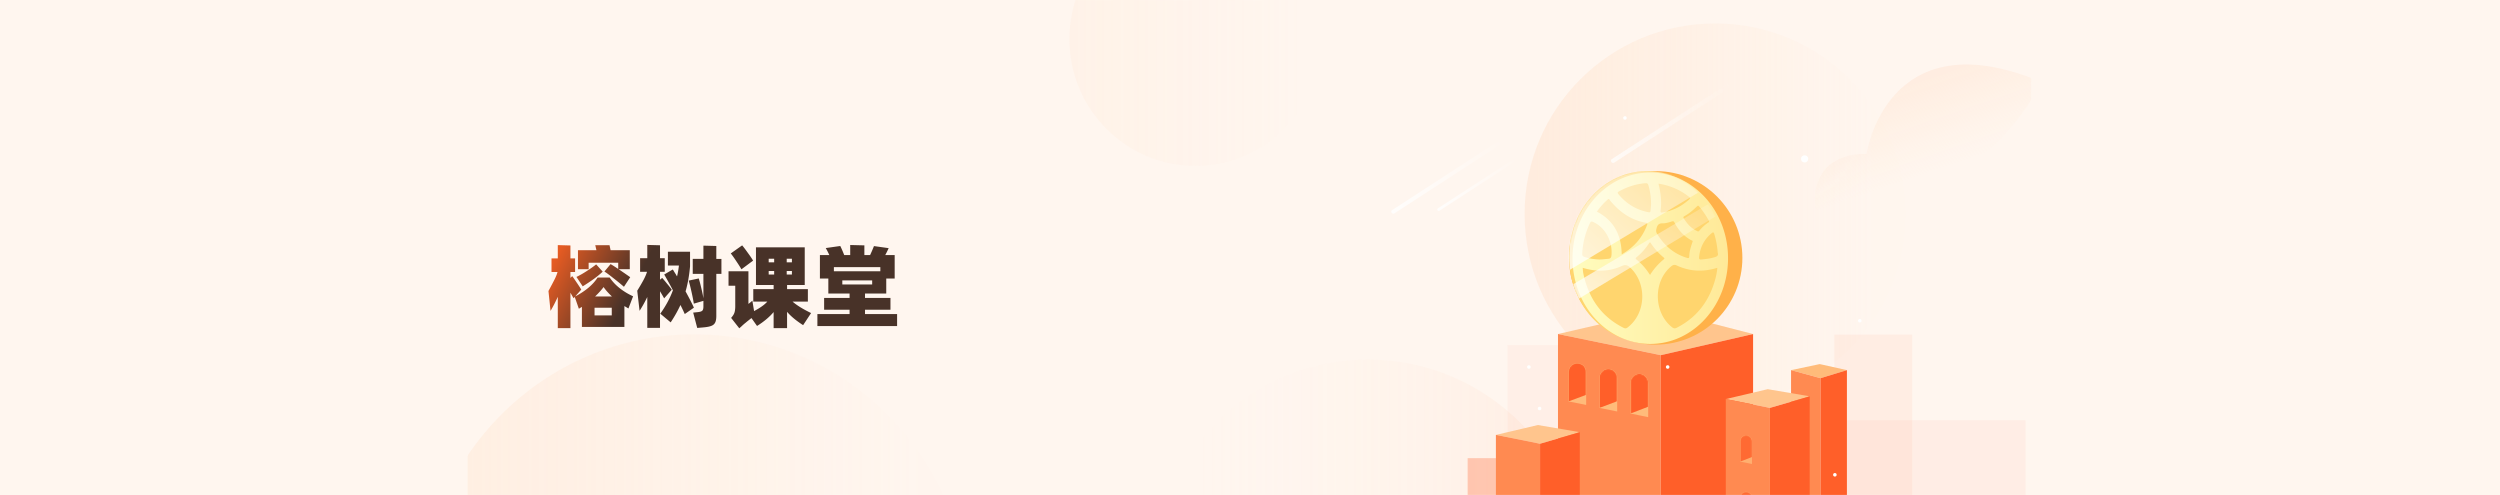
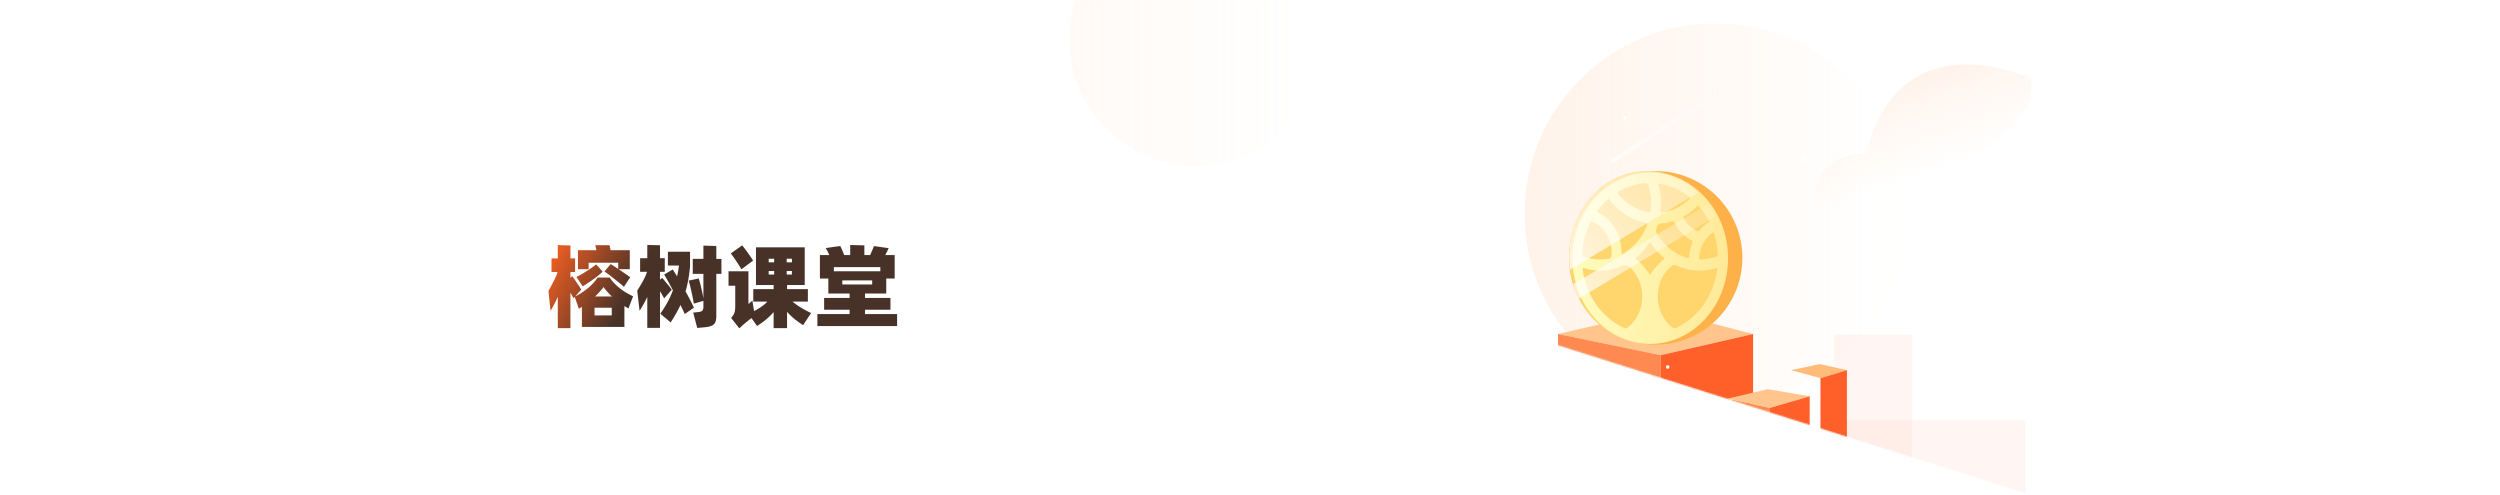
<svg xmlns="http://www.w3.org/2000/svg" width="1919" height="380" fill="none">
-   <path fill="#FFF6EF" d="M0 0h1920v380H0z" />
  <mask id="a" style="mask-type:luminance" maskUnits="userSpaceOnUse" x="359" y="0" width="1200" height="380">
-     <path fill="#fff" d="M359 0h1200v380H359z" />
+     <path fill="#fff" d="M359 0h1200v380z" />
  </mask>
  <g mask="url(#a)">
    <circle opacity=".15" cx="1050.12" cy="441.277" r="165.222" fill="url(#b)" />
    <circle opacity=".25" cx="1316.51" cy="164.232" r="146.232" fill="url(#c)" />
    <ellipse opacity=".2" cx="533" cy="468" rx="210" ry="211.351" fill="url(#d)" />
    <ellipse opacity=".1" cx="917.606" cy="30.005" rx="96.724" ry="97.346" fill="url(#e)" />
    <path opacity=".04" fill="#FF5F29" d="M1157.12 264.924h91.487v95.583h-91.487z" />
    <path opacity=".051" fill="#FF5F29" d="M1401.01 322.607h153.821v61.731H1401.01z" />
    <path opacity=".06" fill="#FF5F29" d="M1408.1 256.828h59.707v135.606H1408.1z" />
    <path opacity=".296" fill="#FF5F29" d="M1126.55 351.677h38.643v57.776h-38.643z" />
    <g fill-rule="evenodd" clip-rule="evenodd">
      <path d="m1396.84 279.47 20.85 4.645-20.31 6.186-22.57-6.186 22.03-4.645z" fill="#FFBB7A" />
-       <path d="m1374.81 284.115 22.57 6.186v144.041h-22.57V284.115z" fill="#FF8A51" />
      <path d="m1397.38 290.301 20.31-6.186v153.617h-20.31V290.301z" fill="#FF5F29" />
    </g>
    <path fill-rule="evenodd" clip-rule="evenodd" d="m1274.77 238.119 70.9 18.282-70.9 16.235-78.86-16.235 78.86-18.282z" fill="#FFC58D" />
    <path fill-rule="evenodd" clip-rule="evenodd" d="m1195.91 256.401 78.86 16.235v203.321l-78.86-6.069V256.401z" fill="#FF8A51" />
    <path fill-rule="evenodd" clip-rule="evenodd" d="m1274.77 272.636 70.9-16.235v203.321l-70.9 10.166V272.636z" fill="#FF5F29" />
    <path fill-rule="evenodd" clip-rule="evenodd" d="M1203.98 285.529c0-3.745 3.04-6.78 6.78-6.78 3.75 0 6.78 3.035 6.78 6.78v25.291l-13.56-2.69v-22.601z" fill="#FFBB7A" />
    <mask id="f" style="mask-type:luminance" maskUnits="userSpaceOnUse" x="1203" y="278" width="15" height="33">
      <path fill-rule="evenodd" clip-rule="evenodd" d="M1203.98 285.529c0-3.745 3.04-6.78 6.78-6.78 3.75 0 6.78 3.035 6.78 6.78v25.291l-13.56-2.69v-22.601z" fill="#fff" />
    </mask>
    <g mask="url(#f)">
      <path fill-rule="evenodd" clip-rule="evenodd" d="M1203.98 285.529c0-3.745 3.04-6.78 6.78-6.78 3.75 0 6.78 3.035 6.78 6.78v17.553l-13.56 5.048v-22.601z" fill="#FF5F29" />
    </g>
    <path fill-rule="evenodd" clip-rule="evenodd" d="M1227.78 289.965a6.782 6.782 0 0 1 6.78-6.779c3.74 0 6.78 3.035 6.78 6.779v25.878l-13.56-2.74v-23.138z" fill="#FFBB7A" />
    <mask id="g" style="mask-type:luminance" maskUnits="userSpaceOnUse" x="1227" y="283" width="15" height="33">
      <path fill-rule="evenodd" clip-rule="evenodd" d="M1227.78 289.965a6.782 6.782 0 0 1 6.78-6.779c3.74 0 6.78 3.035 6.78 6.779v25.878l-13.56-2.74v-23.138z" fill="#fff" />
    </mask>
    <g mask="url(#g)">
-       <path fill-rule="evenodd" clip-rule="evenodd" d="M1227.78 289.965a6.782 6.782 0 0 1 6.78-6.779c3.74 0 6.78 3.035 6.78 6.779v17.998l-13.56 5.14v-23.138z" fill="#FF5F29" />
-     </g>
+       </g>
    <path fill-rule="evenodd" clip-rule="evenodd" d="M1251.58 293.738c0-3.744 3.03-6.78 6.78-6.78 3.74 0 6.78 3.036 6.78 6.78v26.474l-13.56-2.79v-23.684z" fill="#FFBB7A" />
    <mask id="h" style="mask-type:luminance" maskUnits="userSpaceOnUse" x="1251" y="286" width="15" height="35">
      <path fill-rule="evenodd" clip-rule="evenodd" d="M1251.58 293.738c0-3.744 3.03-6.78 6.78-6.78 3.74 0 6.78 3.036 6.78 6.78v26.474l-13.56-2.79v-23.684z" fill="#fff" />
    </mask>
    <g mask="url(#h)">
      <path fill-rule="evenodd" clip-rule="evenodd" d="M1251.58 293.738c0-3.744 3.03-6.78 6.78-6.78 3.74 0 6.78 3.036 6.78 6.78v18.451l-13.56 5.233v-23.684z" fill="#FF5F29" />
    </g>
    <g fill-rule="evenodd" clip-rule="evenodd">
      <path d="m1180.45 326.253 32.2 5.476-30.5 8.886-33.9-6.779 32.2-7.583z" fill="#FFC58D" />
      <path d="m1148.25 333.836 33.9 6.779v135.591h-33.9v-142.37z" fill="#FF8A51" />
      <path d="m1182.15 340.615 30.5-8.886v144.477h-30.5V340.615z" fill="#FF5F29" />
    </g>
    <g>
      <path fill-rule="evenodd" clip-rule="evenodd" d="m1356.92 298.732 32.2 5.475-30.5 8.887-33.9-6.78 32.2-7.582z" fill="#FFC58D" />
      <path fill-rule="evenodd" clip-rule="evenodd" d="m1324.72 306.314 33.9 6.779v135.591h-33.9v-142.37z" fill="#FF8A51" />
      <g opacity=".739">
-         <path fill-rule="evenodd" clip-rule="evenodd" d="M1335.79 338.551a4.514 4.514 0 0 1 4.52-4.512c2.49 0 4.51 2.02 4.51 4.512v17.62l-9.03-1.857v-15.763z" fill="#FFBB7A" />
        <mask id="i" style="mask-type:luminance" maskUnits="userSpaceOnUse" x="1335" y="334" width="10" height="23">
          <path fill-rule="evenodd" clip-rule="evenodd" d="M1335.79 338.551a4.514 4.514 0 0 1 4.52-4.512c2.49 0 4.51 2.02 4.51 4.512v17.62l-9.03-1.857v-15.763z" fill="#fff" />
        </mask>
        <g mask="url(#i)">
          <path fill-rule="evenodd" clip-rule="evenodd" d="M1335.79 338.551a4.514 4.514 0 0 1 4.52-4.512c2.49 0 4.51 2.02 4.51 4.512v12.28l-9.03 3.483v-15.763z" fill="#FF5F29" />
        </g>
      </g>
      <g opacity=".739">
        <path fill-rule="evenodd" clip-rule="evenodd" d="M1335.79 382.011a4.514 4.514 0 0 1 4.52-4.512c2.49 0 4.51 2.02 4.51 4.512v17.62l-9.03-1.857v-15.763z" fill="#FFBB7A" />
        <mask id="j" style="mask-type:luminance" maskUnits="userSpaceOnUse" x="1335" y="377" width="10" height="23">
          <path fill-rule="evenodd" clip-rule="evenodd" d="M1335.79 382.011a4.514 4.514 0 0 1 4.52-4.512c2.49 0 4.51 2.02 4.51 4.512v17.62l-9.03-1.857v-15.763z" fill="#fff" />
        </mask>
        <g mask="url(#j)">
          <path fill-rule="evenodd" clip-rule="evenodd" d="M1335.79 382.011a4.514 4.514 0 0 1 4.52-4.512c2.49 0 4.51 2.02 4.51 4.512v12.28l-9.03 3.483v-15.763z" fill="#FF5F29" />
        </g>
      </g>
      <path fill-rule="evenodd" clip-rule="evenodd" d="m1358.62 313.094 30.5-8.887v144.477h-30.5v-135.59z" fill="#FF5F29" />
    </g>
    <g>
      <ellipse cx="1270.92" cy="197.938" rx="66.534" ry="66.596" fill="#FFB149" />
      <ellipse cx="1264.06" cy="197.127" rx="59.68" ry="65.785" fill="#FFD56E" />
      <g filter="url(#k)">
        <path fill-rule="evenodd" clip-rule="evenodd" d="M1264.06 262.912c32.96 0 59.68-29.453 59.68-65.785 0-36.332-26.72-65.785-59.68-65.785s-59.68 29.453-59.68 65.785c0 36.332 26.72 65.785 59.68 65.785zm.57-106.676c.02-.291.04-.546.05-.751-.07-5.292-.76-9.785-2-14.192-.39-1.368-.96-1.86-2.3-1.751-7.16.578-13.9 2.735-20.32 6.274-1.41.773-1.19 1.28-.31 2.335 5.95 7.103 13.21 11.526 21.73 13.441 2.67.6 2.68.554 2.94-2.509.09-1.034.16-2.07.21-2.847zm-22.52 37.964c-.17-15.563-6.55-26.275-19.04-32.834 2.52-3.499 5.27-6.712 8.49-9.419.72-.603 1.04-.084 1.33.398.08.127.15.252.23.352 5.14 6.362 11.14 11.351 18.33 14.462 2.96 1.281 6.02 2.176 9.16 2.743l.06.011c.83.149 1.45.261.94 1.647-3.79 10.302-10.52 17.42-19.5 22.64zm73.41 10.302c-.27 3.398-.91 6.373-1.73 9.304-4.85 17.22-14.83 29.307-29.51 36.743-1.33.676-2.3.507-3.49-.424-14.26-11.202-14.64-35.164-.73-46.727 1.39-1.159 2.55-1.527 4.34-.691 9.72 4.516 19.72 5.09 29.9 2.118.2-.06.41-.113.69-.185v-.001c.15-.039.33-.083.53-.137zm-102.16-8.454c3.95 1.47 8.03 1.865 11.8 2.068 1.48-.027 2.82-.166 4.12-.3.84-.086 1.65-.171 2.47-.221 1.95-.12 2.41-1.166 2.56-3.047.83-10.747-5.19-21.427-14.27-25.304-1.22-.523-1.74-.254-2.33 1.001-3.48 7.353-5.48 15.133-5.9 23.444-.07 1.463.43 1.944 1.55 2.359zm82.86-10.657c-.25.718-.48 1.374-.68 2.037-.82 2.635-1.49 5.328-1.54 8.122-.03 1.534-.44 1.693-1.67 1.326-7.22-2.147-13.41-6.182-18.55-12.216-1.62-1.908-3.07-3.971-4.43-6.13-.95-1.507-.93-2.738-.44-4.515.72-2.649 1.94-3.678 4.37-3.651 2.49.029 4.94-.684 7.34-1.451.99-.316 1.5-.206 2.06.898 3 5.906 7.23 10.416 12.72 13.431.12.066.26.118.4.17.41.156.84.315.81.861-.14.393-.27.762-.39 1.115v.003zm-25.87-45.5c9.16 1.397 17.16 4.964 24.43 10.885-.59 1.182-1.48 1.855-2.34 2.516-.22.167-.44.334-.66.508-5.43 4.444-11.52 7.089-18.18 8.175l-.01.002c-1.05.17-1.82.296-1.59-1.434.89-6.884.07-13.628-1.65-20.652zm-6.77 69.607c.1.13.22.28.36.463.07-.132.14-.251.19-.359.11-.208.2-.378.31-.536 2.82-4.266 6.15-7.956 9.99-11.086.81-.666.4-1.007-.09-1.404l-.04-.031-.04-.037c-3.7-3.071-6.96-6.643-9.68-10.801-.62-.953-.96-.923-1.56.029-2.64 4.135-5.86 7.646-9.52 10.646-.83.679-.92 1.027-.03 1.749a46.628 46.628 0 0 1 9.67 10.789c.12.18.25.348.44.578zm36.87-32.988c-.15-.076-.32-.158-.49-.245-.42-.208-.9-.445-1.36-.7-3.62-1.971-6.31-5.076-8.6-8.673l-.06-.091c-.47-.723-.86-1.332.32-1.965 3.54-1.913 6.65-4.559 9.59-7.449.58-.571.97-.858 1.65-.073 2.86 3.321 5.28 7.01 7.48 10.899.36.645.33 1.046-.28 1.443-2.64 1.71-4.97 3.861-7.03 6.378-.29.351-.58.627-1.22.476zm13.12 19.819c1.83-.575 2.97-1.383 2.28-3.315-.37-5.232-1.31-9.891-2.66-14.469-.43-1.444-.92-1.531-1.94-.687-5.55 4.551-8.88 10.524-9.69 18.205-.16 1.514.13 2.193 1.65 2.052 3.5-.325 6.96-.723 10.36-1.786zm-101.4 8.143c10.34 3.22 20.33 3.051 30.01-1.354 2.91-1.323 4.65-.595 6.74 1.445 12.84 12.501 11.78 34.928-2.18 45.667-1.07.829-1.93.966-3.12.369-16.51-8.245-26.85-22.15-30.96-41.783-.18-.865-.25-1.757-.34-2.756a60.99 60.99 0 0 0-.15-1.588z" fill="url(#l)" />
      </g>
      <mask id="m" style="mask-type:luminance" maskUnits="userSpaceOnUse" x="1204" y="131" width="120" height="132">
        <ellipse cx="1264.06" cy="197.127" rx="59.68" ry="65.785" fill="#fff" />
      </mask>
      <g mask="url(#m)" fill-rule="evenodd" clip-rule="evenodd">
        <path opacity=".752" d="m1319.63 138.122-123.93 74.584-3.18-67.08 28.85-32.928h51.82l34.33 13.559 12.11 11.865z" fill="url(#n)" />
        <path opacity=".7" d="m1335.27 155.033-123.93 74.584-6.96-9.537 115.25-68.405 15.64 3.358z" fill="url(#o)" />
      </g>
    </g>
    <path opacity=".3" fill-rule="evenodd" clip-rule="evenodd" d="M1432.71 118.21s-39.71-3.351-39.71 36.643 130.38-3.451 173.77-91.981c-118.66-49.685-134.06 55.338-134.06 55.338z" fill="url(#p)" />
    <circle cx="1385.23" cy="121.949" r="2.731" fill="#fff" />
    <circle cx="1280.09" cy="281.709" r="1.365" fill="#fff" />
    <circle cx="1427.56" cy="246.207" r="1.365" fill="#fff" />
    <circle cx="1173.58" cy="281.709" r="1.365" fill="#fff" />
    <circle cx="1181.77" cy="313.565" r="1.365" fill="#fff" />
    <circle cx="1408.45" cy="364.452" r="1.365" fill="#fff" />
    <circle cx="1247.31" cy="90.544" r="1.365" fill="#fff" />
    <rect opacity=".7" x="1236.01" y="122.922" width="109.238" height="3.277" rx="1.349" transform="rotate(-33 1236.01 122.922)" fill="url(#q)" />
    <rect opacity=".8" x="1102.82" y="160.519" width="72.229" height="2.167" rx="1.083" transform="rotate(-33 1102.82 160.519)" fill="url(#r)" />
    <rect opacity=".8" x="1067.42" y="162.048" width="101.198" height="3.036" rx="1.349" transform="rotate(-33 1067.42 162.048)" fill="url(#s)" />
  </g>
  <g>
    <path d="M663.973 241.058h24.637v9.222h-61.179v-9.222h24.706v-3.303h-19.545v-9.084h19.545v-3.372h-16.31v-11.493h-6.469v-18.03h7.226c-1.055-2.294-1.973-4.083-2.753-5.367l11.149-1.583c.825 1.606 1.835 3.922 3.028 6.95h4.61v-7.707l10.873.275v7.432h4.405a124.51 124.51 0 0 0 2.959-6.881l11.286 1.582a80.013 80.013 0 0 1-2.615 5.299h7.226v18.03h-6.469v11.493h-16.31v3.372h19.544v9.084h-19.544v3.303zm-23.879-32.826h35.647v-3.165h-35.647v3.165zm29.384 7.02h-22.916v3.096h22.916v-3.096z" fill="url(#t)" />
    <path d="M569.127 206.718c-.964-1.697-2.317-3.831-4.06-6.4-1.698-2.569-3.074-4.496-4.129-5.78l8.739-6.194c1.239 1.468 2.684 3.372 4.336 5.712 1.697 2.294 3.051 4.29 4.06 5.987l-8.946 6.675zm39.226 24.774c3.211 2.845 7.96 5.781 14.245 8.809l-6.125 9.29c-5.414-3.486-9.52-6.904-12.318-10.253v12.524h-10.323v-12.318c-3.211 3.808-7.455 7.364-12.731 10.667l-4.267-6.056c-1.926 1.468-3.395 2.638-4.404 3.51a39.101 39.101 0 0 0-3.097 2.683c-.275.276-.894.826-1.858 1.652l-6.262-7.983c1.284-1.468 2.11-2.752 2.477-3.854.413-1.101.643-2.638.688-4.61v-16.241h-5.161v-11.08h15.278v25.05a43.401 43.401 0 0 0 1.995-1.583c.597-.551.941-.849 1.033-.895l1.307 7.983c2.34-1.239 4.313-2.431 5.918-3.578 1.652-1.147 3.074-2.386 4.267-3.717h-10.804v-9.565h15.621v-3.166h-13.557v-28.903h37.437v28.903h-13.557v3.166h15.965v9.565h-11.767zm-14.108-30.141v-2.753h-4.198v2.753h4.198zm9.635 0h3.991v-2.753h-3.991v2.753zm-9.635 6.675h-4.198v2.684h4.198v-2.684zm9.635 0v2.684h3.991v-2.684h-3.991z" fill="url(#u)" />
    <path d="M509.79 229.015c-.688-1.285-1.743-3.097-3.165-5.437v28.078h-9.772v-23.673a99.239 99.239 0 0 1-3.235 6.193c-1.147 1.973-2.041 3.441-2.684 4.405l-1.789-15.415c1.927-3.12 3.533-5.873 4.817-8.258 1.285-2.432 2.18-4.519 2.684-6.263h-5.299v-10.46h5.506V188l9.772.275v9.91h3.647v10.46h-3.647v6.056l1.651-1.376c1.056 1.147 2.317 2.638 3.785 4.473 1.514 1.789 2.707 3.326 3.579 4.611l-5.85 6.606zm43.974-30.28v11.493h-3.922v32.206c0 2.294-.298 4.015-.895 5.162-.596 1.193-1.582 2.041-2.959 2.546-1.33.55-3.349.94-6.056 1.17l-4.748.413-3.097-11.768 3.923-.413c1.514-.183 2.546-.55 3.096-1.101.551-.551.826-1.606.826-3.166v-4.335l-7.363 2.133c-.367-2.477-.964-5.528-1.789-9.152-.826-3.671-1.537-6.515-2.134-8.534l7.708-1.651c.596 1.881 1.238 4.312 1.927 7.294.734 2.982 1.284 5.62 1.651 7.914v-18.718h-8.189v-11.493h8.189v-10.184l9.91.275v9.909h3.922zm-28.146 42.323c-.688-1.606-1.789-3.923-3.303-6.95-1.973 4.312-4.473 8.762-7.501 13.35l-7.983-6.675c4.175-5.781 7.409-11.768 9.703-17.961a384.661 384.661 0 0 0-6.675-12.112l6.538-3.854c.413.55.78 1.124 1.101 1.72.367.597.734 1.17 1.101 1.721.459.826.826 1.445 1.101 1.858a70.149 70.149 0 0 0 1.445-8.327h-8.464V193.23h16.997v11.217c-.642 7.203-1.789 13.603-3.44 19.2 3.119 5.735 5.253 9.91 6.4 12.525l-7.02 4.886z" fill="url(#v)" />
    <path d="m482.385 236.791-3.097-1.858v16.035h-32.619v-15.415l-2.34 1.445-3.166-9.084-.894 1.032-2.409-4.266v27.182h-9.703v-24.017c-1.789 3.992-3.647 7.593-5.574 10.804L421 223.372c2.019-3.716 3.578-6.675 4.68-8.877 1.101-2.203 1.858-4.106 2.271-5.712h-4.611v-10.46h4.817v-10.185l9.703.275v9.91h3.579v10.46h-3.579v4.542l1.377-1.377c.642.826 1.697 2.34 3.165 4.542 1.514 2.202 2.776 4.129 3.785 5.781l-4.679 5.299c7.982-4.221 13.717-9.061 17.204-14.521h9.29c2.019 2.983 4.588 5.712 7.708 8.19a49.582 49.582 0 0 0 10.253 6.193l-3.578 9.359zm-30.555-35.096v4.954h-8.189V192.06h14.176l-.894-3.854h10.942l.825 3.854h14.727v14.589h-8.533a731.714 731.714 0 0 1 8.877 6.125l-4.817 7.364a182.333 182.333 0 0 0-8.258-6.744c-2.982-2.386-5.23-4.038-6.744-4.955l4.748-5.712c1.285.734 3.235 1.973 5.85 3.716v-4.748h-22.71zm10.804 6.813c-1.651 1.605-3.876 3.44-6.675 5.505a142.388 142.388 0 0 1-8.671 5.781l-4.817-7.226c2.523-1.193 5.253-2.753 8.189-4.68 2.982-1.927 5.299-3.578 6.951-4.955l5.023 5.575zm7.089 19.062c-2.799-2.615-4.932-5.024-6.4-7.226-1.79 2.386-3.969 4.794-6.538 7.226h12.938zm-13.351 14.52h13.213v-5.849h-13.213v5.849z" fill="url(#w)" />
  </g>
  <defs>
    <linearGradient id="p" x1="1414.09" y1="83.474" x2="1436" y2="147.705" gradientUnits="userSpaceOnUse">
      <stop stop-color="#FFDAC0" />
      <stop offset="1" stop-color="#FFDEC0" stop-opacity=".01" />
    </linearGradient>
    <linearGradient id="w" x1="429.141" y1="193.101" x2="484.709" y2="222.448" gradientUnits="userSpaceOnUse">
      <stop stop-color="#E55B23" />
      <stop offset="1" stop-color="#483228" />
    </linearGradient>
    <linearGradient id="c" x1="1179.91" y1="259.144" x2="1436.35" y2="259.144" gradientUnits="userSpaceOnUse">
      <stop stop-color="#FFCFAA" />
      <stop offset="1" stop-color="#FFD1AA" stop-opacity=".01" />
    </linearGradient>
    <linearGradient id="d" x1="336.834" y1="605.178" x2="705.1" y2="605.178" gradientUnits="userSpaceOnUse">
      <stop stop-color="#FFCFAA" />
      <stop offset="1" stop-color="#FFD1AA" stop-opacity=".01" />
    </linearGradient>
    <linearGradient id="e" x1="827.254" y1="93.188" x2="996.873" y2="93.188" gradientUnits="userSpaceOnUse">
      <stop stop-color="#FFCFAA" />
      <stop offset="1" stop-color="#FFD1AA" stop-opacity=".01" />
    </linearGradient>
    <linearGradient id="l" x1="1204.38" y1="262.912" x2="1323.74" y2="262.912" gradientUnits="userSpaceOnUse">
      <stop stop-color="#FFFCBE" />
      <stop offset="1" stop-color="#FFE998" />
    </linearGradient>
    <linearGradient id="n" x1="1253.41" y1="104.499" x2="1184.23" y2="179.265" gradientUnits="userSpaceOnUse">
      <stop stop-color="#fff" stop-opacity=".5" />
      <stop offset="1" stop-color="#fff" />
    </linearGradient>
    <linearGradient id="o" x1="1268.55" y1="126.937" x2="1211.08" y2="217.568" gradientUnits="userSpaceOnUse">
      <stop stop-color="#fff" stop-opacity=".2" />
      <stop offset="1" stop-color="#fff" />
    </linearGradient>
    <linearGradient id="b" x1="916.198" y1="484.363" x2="1173.07" y2="484.363" gradientUnits="userSpaceOnUse">
      <stop stop-color="#FFF5EA" stop-opacity=".01" />
      <stop offset="1" stop-color="#FFCBB0" />
    </linearGradient>
    <linearGradient id="q" x1="1345.24" y1="122.922" x2="1236.01" y2="122.922" gradientUnits="userSpaceOnUse">
      <stop stop-color="#fff" stop-opacity=".01" />
      <stop offset="1" stop-color="#fff" />
    </linearGradient>
    <linearGradient id="r" x1="1175.05" y1="160.519" x2="1102.82" y2="160.519" gradientUnits="userSpaceOnUse">
      <stop stop-color="#fff" stop-opacity=".01" />
      <stop offset="1" stop-color="#fff" />
    </linearGradient>
    <linearGradient id="s" x1="1168.62" y1="162.048" x2="1067.42" y2="162.048" gradientUnits="userSpaceOnUse">
      <stop stop-color="#fff" stop-opacity=".01" />
      <stop offset="1" stop-color="#fff" />
    </linearGradient>
    <linearGradient id="t" x1="429.141" y1="193.101" x2="484.709" y2="222.448" gradientUnits="userSpaceOnUse">
      <stop stop-color="#E55B23" />
      <stop offset="1" stop-color="#483228" />
    </linearGradient>
    <linearGradient id="u" x1="429.141" y1="193.101" x2="484.709" y2="222.448" gradientUnits="userSpaceOnUse">
      <stop stop-color="#E55B23" />
      <stop offset="1" stop-color="#483228" />
    </linearGradient>
    <linearGradient id="v" x1="429.141" y1="193.101" x2="484.709" y2="222.448" gradientUnits="userSpaceOnUse">
      <stop stop-color="#E55B23" />
      <stop offset="1" stop-color="#483228" />
    </linearGradient>
    <filter id="k" x="1204.38" y="131.342" width="122.059" height="132.649" filterUnits="userSpaceOnUse" color-interpolation-filters="sRGB">
      <feFlood flood-opacity="0" result="BackgroundImageFix" />
      <feColorMatrix in="SourceAlpha" values="0 0 0 0 0 0 0 0 0 0 0 0 0 0 0 0 0 0 127 0" result="hardAlpha" />
      <feOffset dx="2.699" dy="1.079" />
      <feColorMatrix values="0 0 0 0 1 0 0 0 0 0.694 0 0 0 0 0.286 0 0 0 1 0" />
      <feBlend in2="BackgroundImageFix" result="effect1_dropShadow_378_681" />
      <feBlend in="SourceGraphic" in2="effect1_dropShadow_378_681" result="shape" />
    </filter>
  </defs>
</svg>